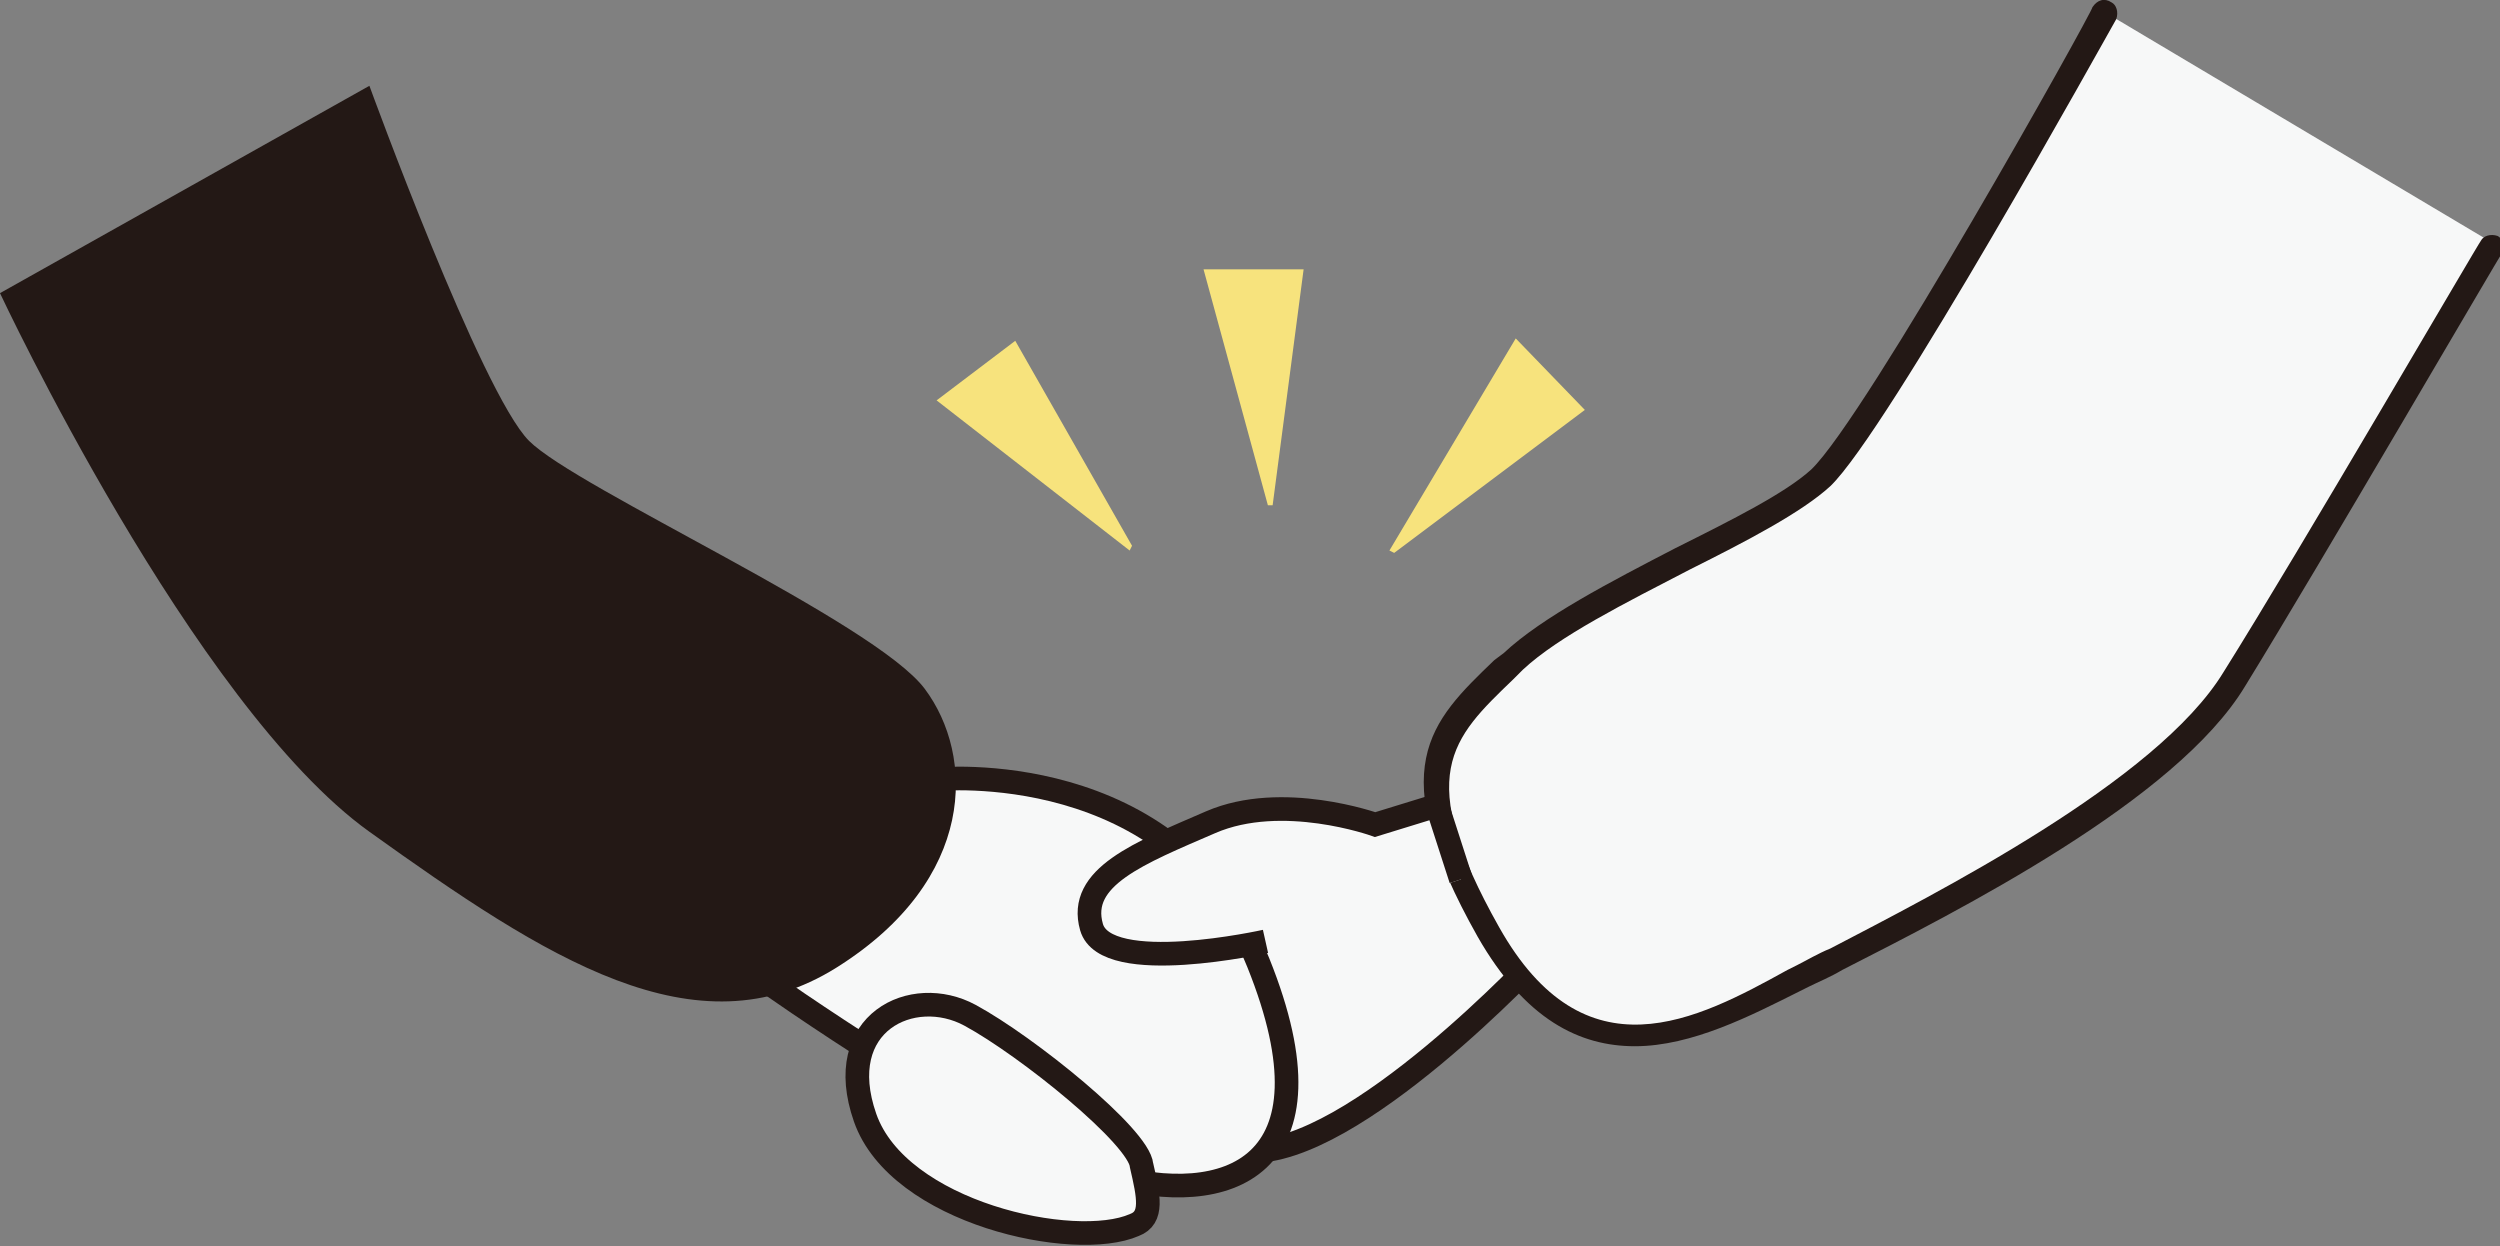
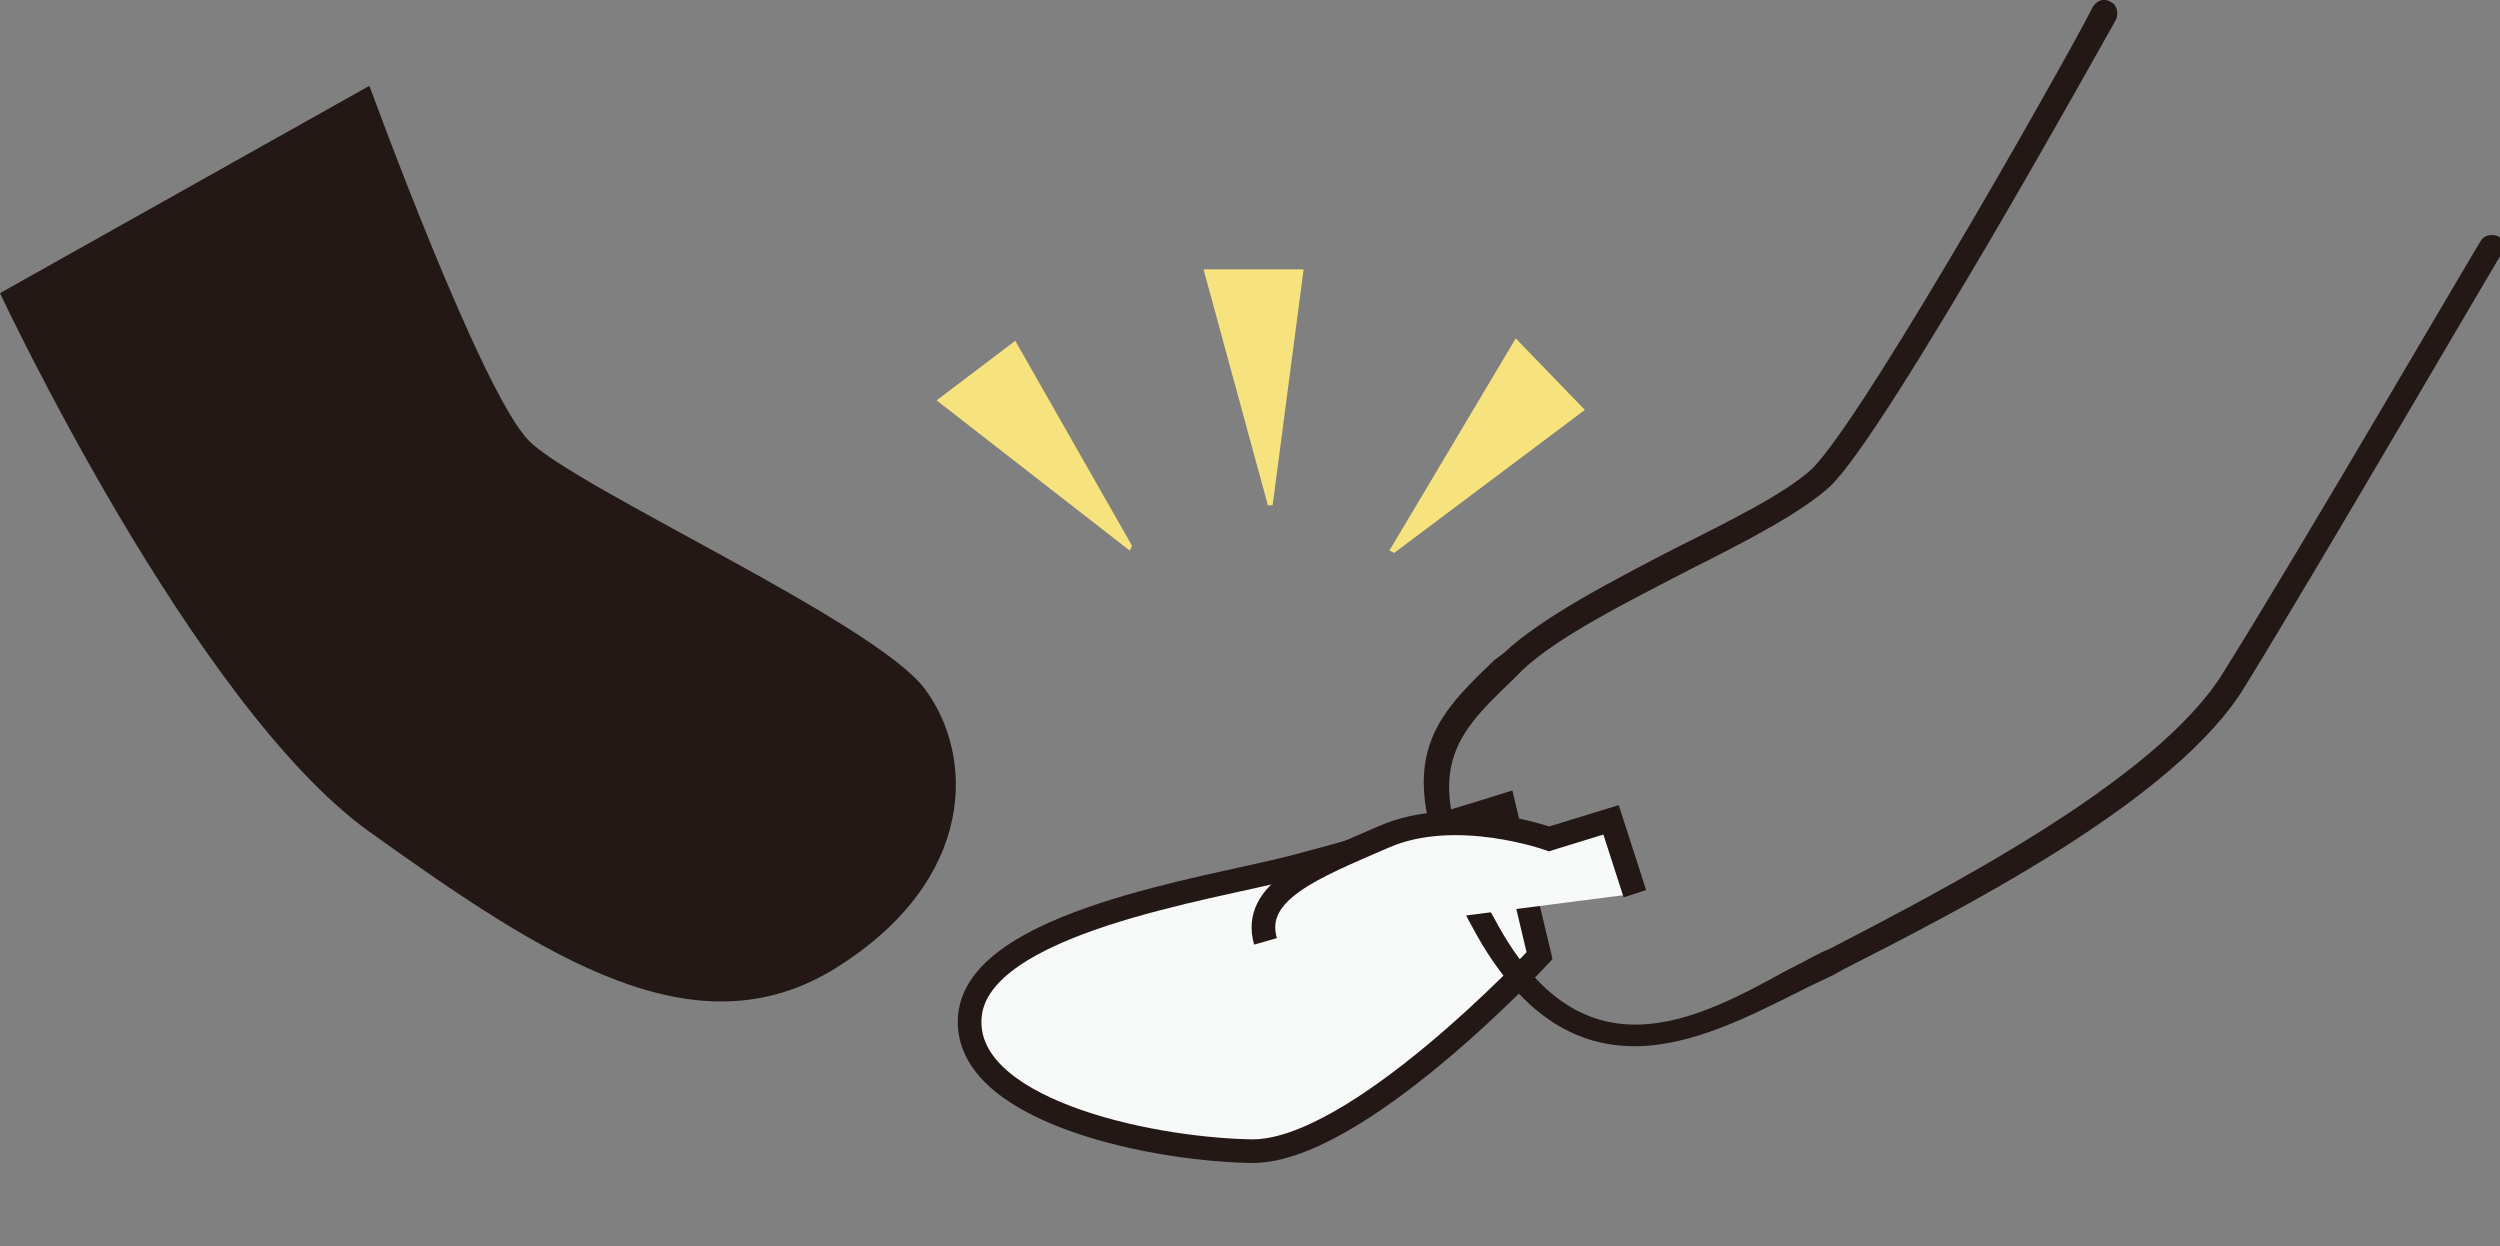
<svg xmlns="http://www.w3.org/2000/svg" version="1.1" id="レイヤー_1" x="0px" y="0px" viewBox="0 0 104.9 52.3" style="enable-background:new 0 0 104.9 52.3;" xml:space="preserve">
  <rect x="0" y="0" width="104.9" height="52.3" fill="#808080" stroke="none" />
  <style type="text/css">
	.st0{fill:#F7F8F8;stroke:#231815;stroke-width:0.992;stroke-miterlimit:10;}
	.st1{fill:#F7F8F8;}
	.st2{fill:#231815;}
	.st3{fill:#F7E37D;}
</style>
  <path class="st0" d="M64.6,40.1c0,0-7.8,8.4-12.2,8.2c-4.4-0.1-12.1-1.8-11.7-5.7s10-5.3,13.5-6.2c3.5-0.9,8.9-2.6,8.9-2.6  L64.6,40.1z" />
  <g>
-     <path class="st1" d="M88.3,0.5c0,0-9.6,17.2-11.9,19.5s-10.1,4.9-12.9,7.7c-2.9,2.8-5,4.4-1,11.4c4,7,9.3,3.9,13.2,1.8   c3.9-2.1,14.9-7.3,18.1-12.5c3.2-5.2,10.8-18.2,10.8-18.2" />
    <path class="st2" d="M68.6,43.9c-2.3,0-4.6-1.1-6.6-4.6c-4-7.1-2-9,0.7-11.6l0.4-0.3c1.6-1.5,4.5-3,7.2-4.4   c2.4-1.2,4.6-2.3,5.7-3.3c2.3-2.2,11.8-19.2,11.8-19.4C88,0,88.3-0.1,88.6,0.1c0.2,0.1,0.3,0.4,0.2,0.7c-0.4,0.7-9.6,17.3-12,19.6   c-1.2,1.1-3.5,2.3-5.9,3.5c-2.7,1.4-5.5,2.8-7,4.2l-0.4,0.4c-2.6,2.5-4.2,4-0.6,10.4c3.6,6.4,8.3,3.9,12.1,1.8l0.4-0.2   c0.4-0.2,0.9-0.5,1.4-0.7c4.4-2.3,13.7-7,16.5-11.6c3.2-5.1,10.7-18,10.8-18.1c0.1-0.2,0.4-0.3,0.7-0.2c0.2,0.1,0.3,0.4,0.2,0.7   c-0.1,0.1-7.6,13-10.8,18.2c-2.9,4.8-12,9.4-16.9,11.9c-0.5,0.3-1,0.5-1.4,0.7l-0.4,0.2C73.5,42.6,71,43.9,68.6,43.9z" />
  </g>
-   <path class="st0" d="M39.3,32.7c0,0,10-1,13.5,7.7s-1.4,10.3-6.3,8.9C41.6,47.9,31.9,41,31.9,41" />
-   <path class="st0" d="M47.6,51.4c-2.5,1.1-9.9-0.5-11.3-4.5c-1.4-4,2-5.6,4.4-4.3s7.1,5.1,7.2,6.3C48.2,50.2,48.4,51.1,47.6,51.4z" />
-   <path class="st0" d="M53.1,39.5c0,0-6.7,1.5-7.3-0.6c-0.6-2.1,2-3.1,5-4.4s6.9,0.1,6.9,0.1l2.6-0.8l1,3.1" />
+   <path class="st0" d="M53.1,39.5c-0.6-2.1,2-3.1,5-4.4s6.9,0.1,6.9,0.1l2.6-0.8l1,3.1" />
  <path class="st2" d="M15.5,3.6c0,0,4.7,12.9,6.7,14.9s14.5,7.6,16.6,10.4s2.2,8-3.7,11.7c-5.9,3.7-12.2-0.4-19.6-5.7S0,12.3,0,12.3" />
  <polygon class="st3" points="47.4,23.1 39.3,16.8 42.6,14.3 47.5,22.9 " />
  <polygon class="st3" points="53.2,21.2 50.5,11.3 54.7,11.3 53.4,21.2 " />
  <polygon class="st3" points="58.3,23.1 63.6,14.2 66.5,17.2 58.5,23.2 " />
</svg>